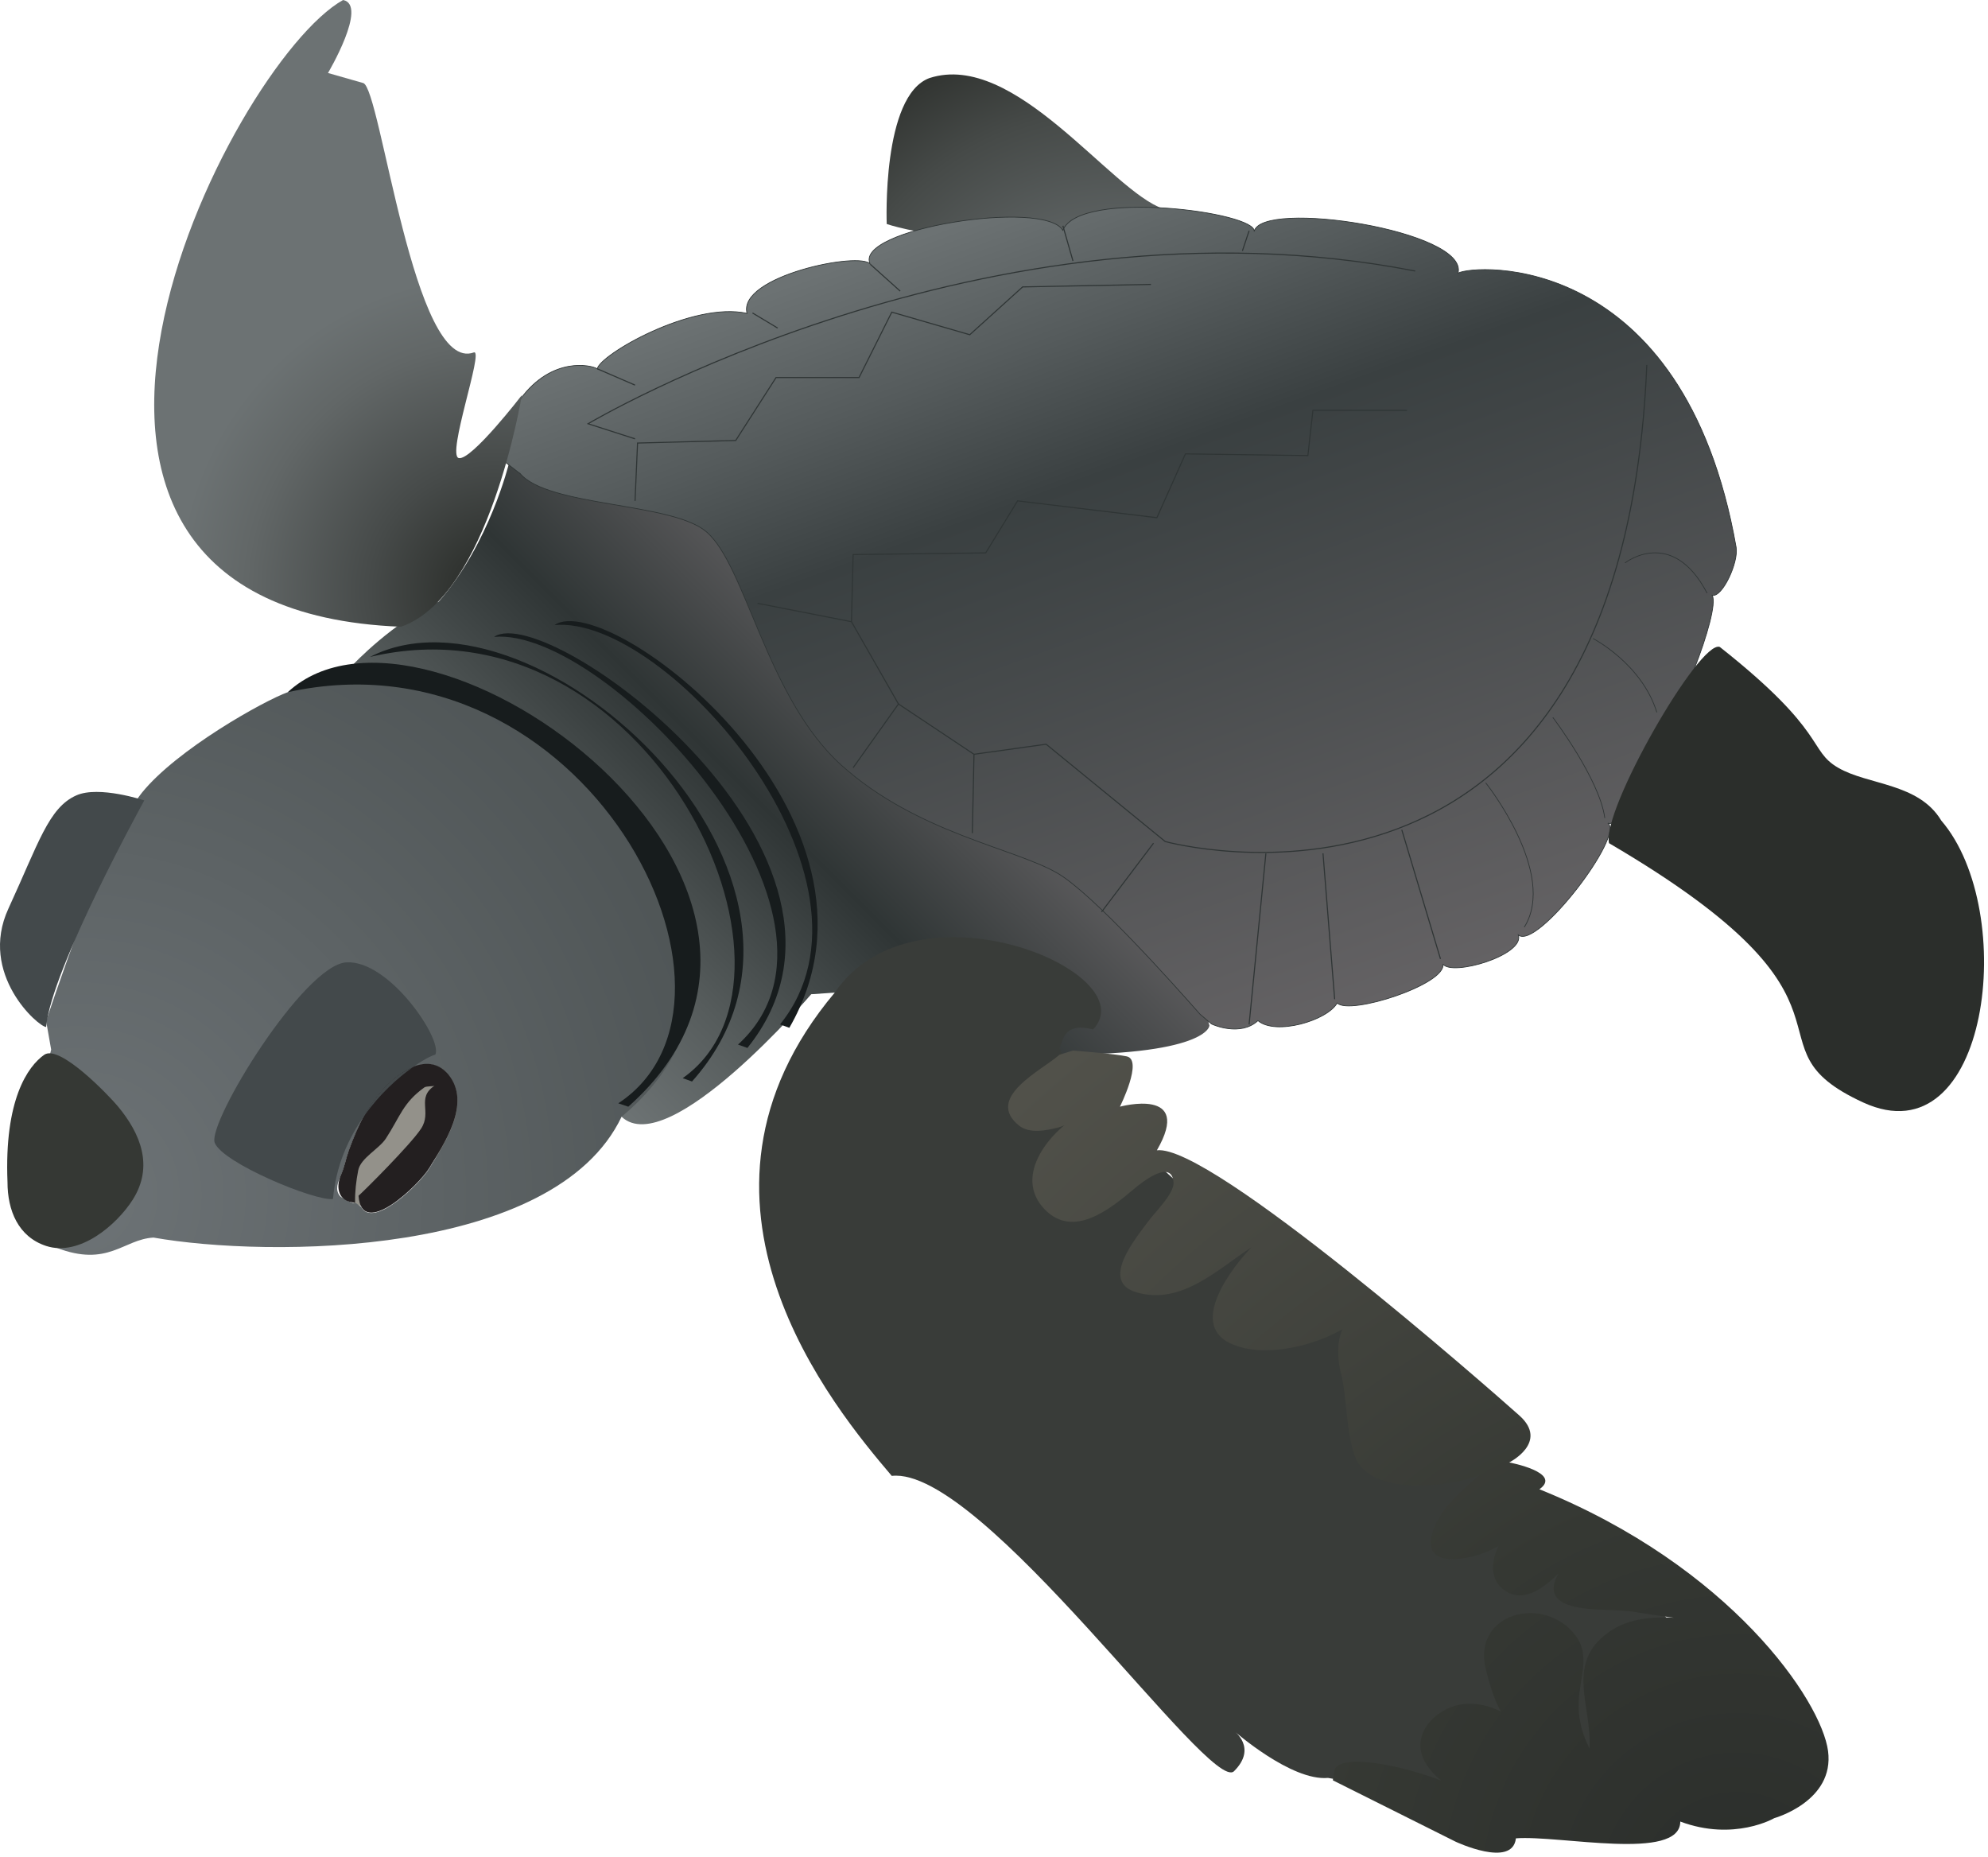
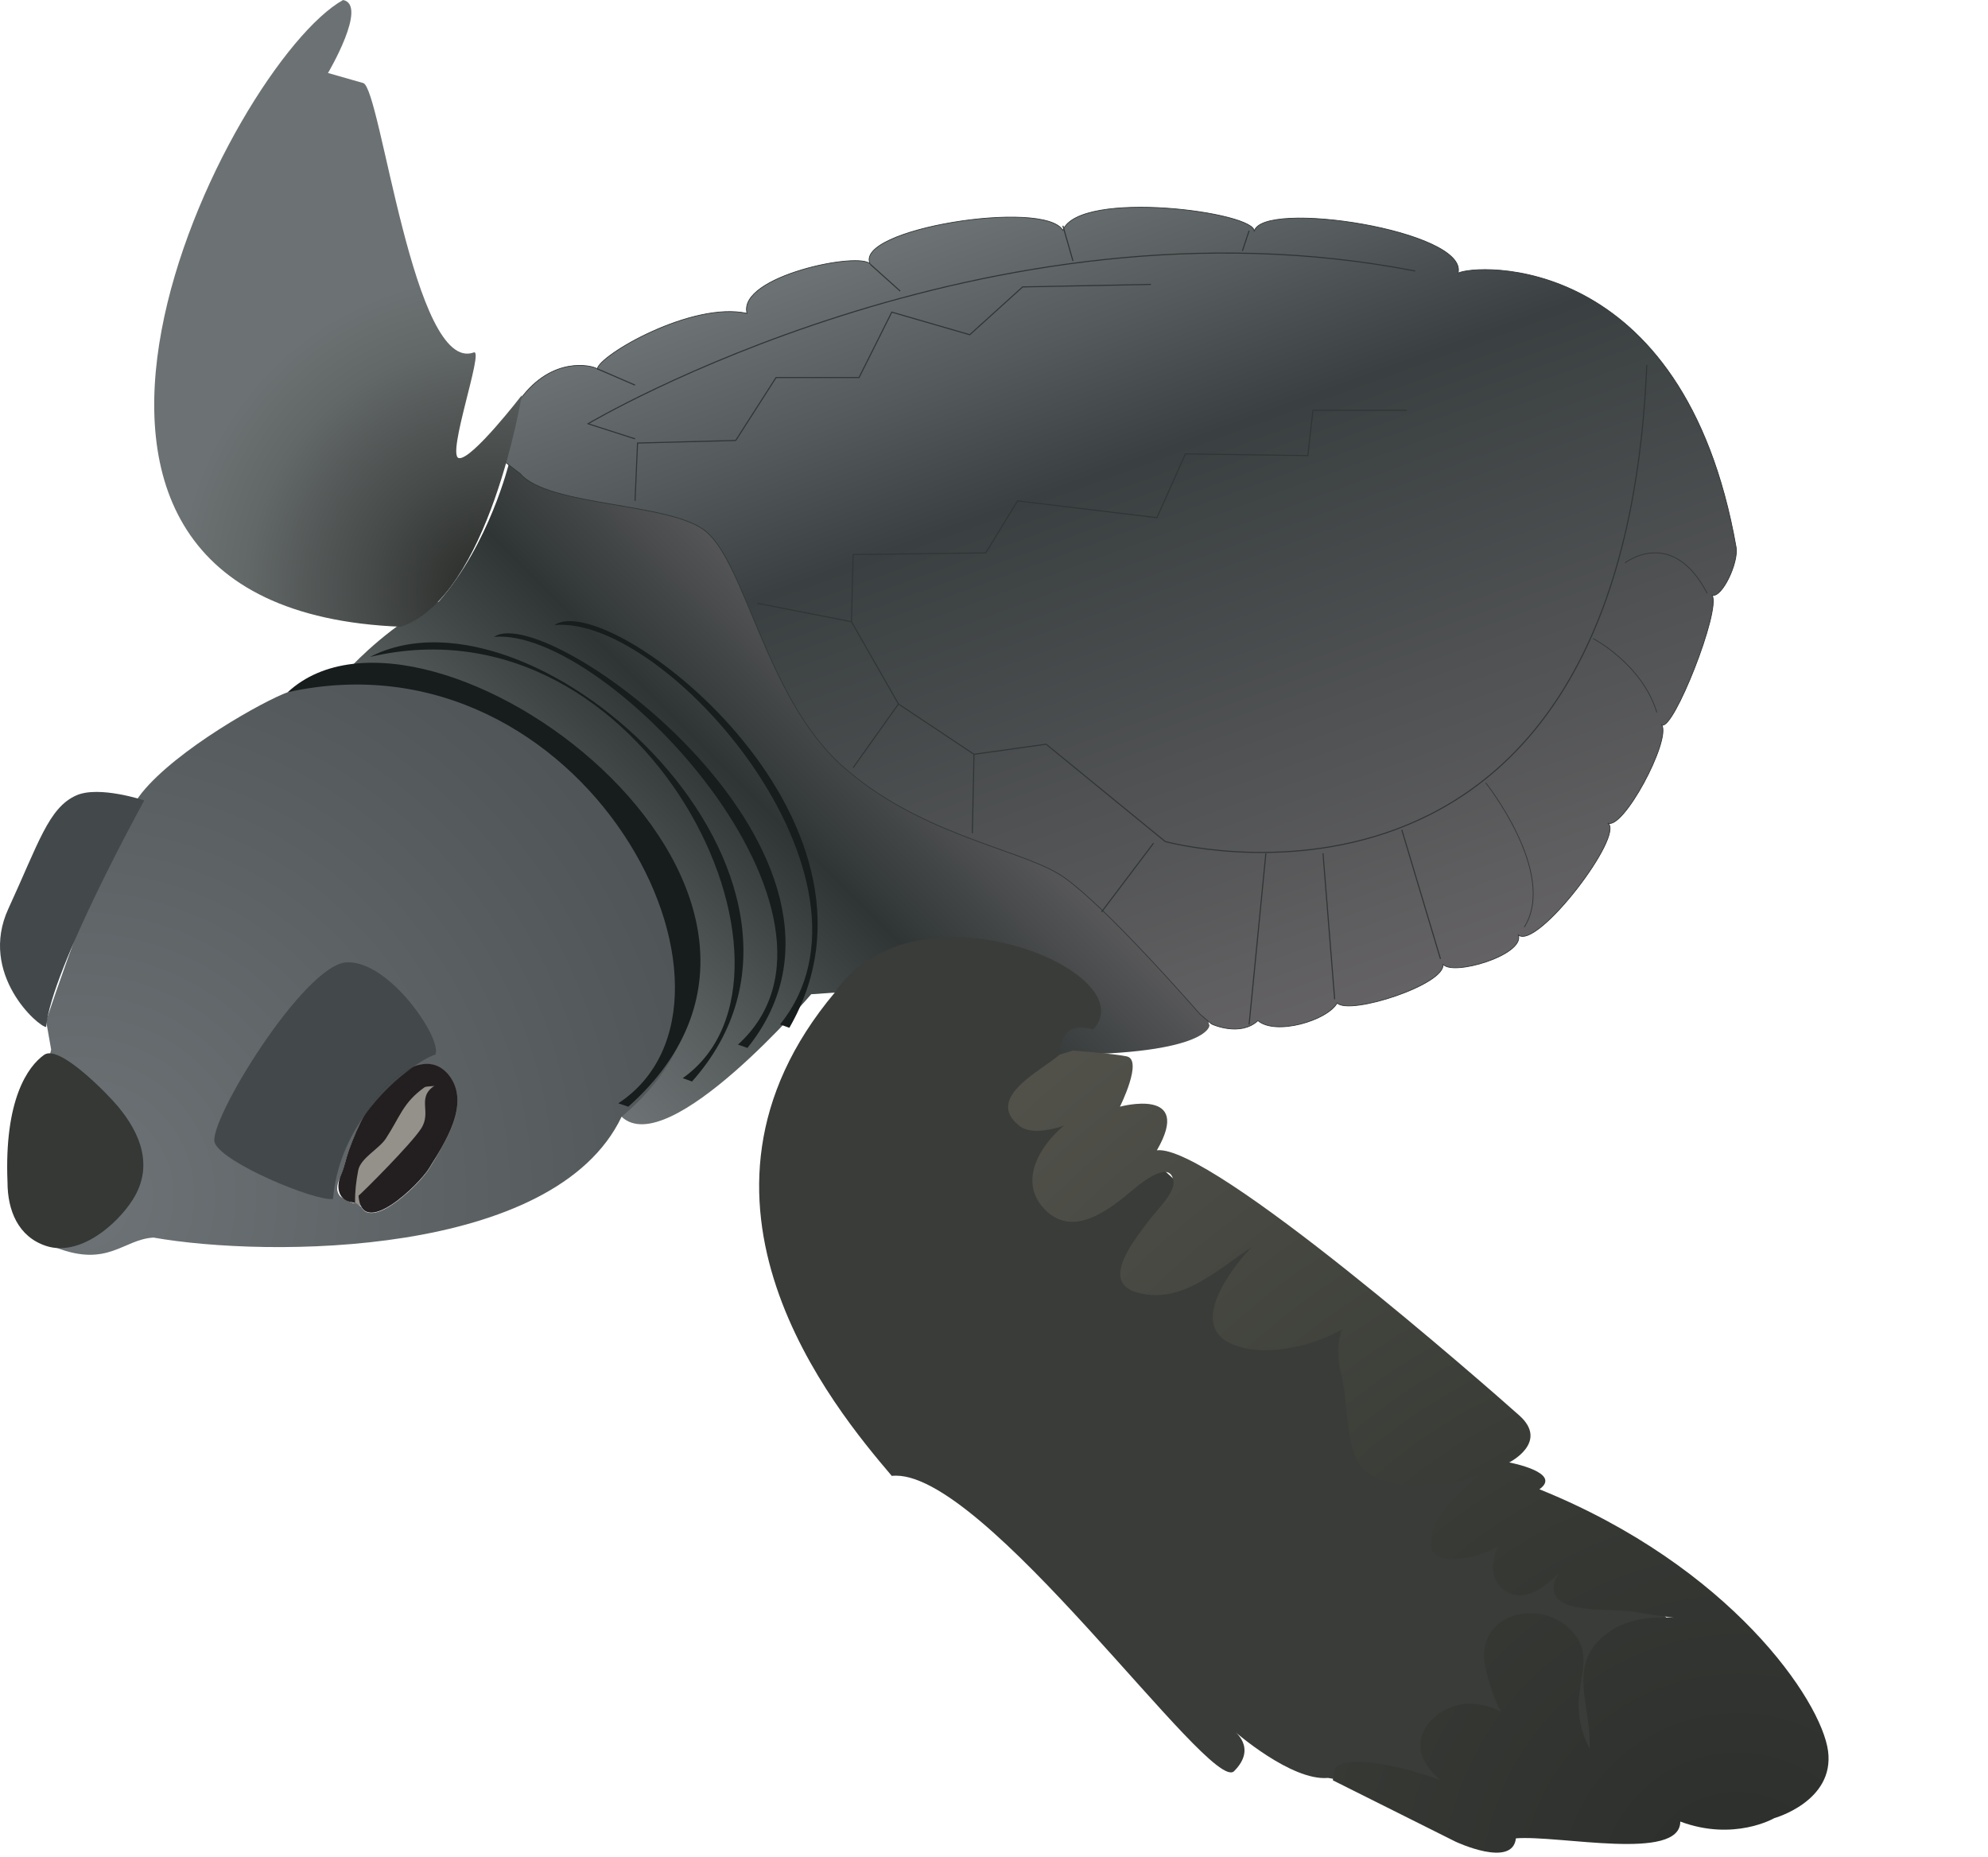
<svg xmlns="http://www.w3.org/2000/svg" xmlns:ns1="https://ian.umces.edu/media-library/" x="0px" y="0px" width="501" height="468" viewBox="0 0 501 468" xml:space="preserve">
  <title>Lepidochelys kempii (Kemp's Ridley Turtle) : hatchling</title>
  <desc>
    <ns1:title>Lepidochelys kempii (Kemp's Ridley Turtle) : hatchling</ns1:title>
    <ns1:descr>Illustration of Lepidochelys kempii (Kemp's Ridley Turtle) hatchling</ns1:descr>
    <ns1:scene>
      <ns1:contains>reptile, hatchling, Lepidochelys, kempii, Kemps, ridley, turtle, Chordata, Vertebrata, Reptilia, Testudines, Cheloniidae, Lepidochelys</ns1:contains>
      <ns1:when>2008-12-22</ns1:when>
    </ns1:scene>
  </desc>
  <defs />
  <linearGradient id="ian_symbols_143b4e73c58c37348d3a363503d164e0" y2="169.07" gradientUnits="userSpaceOnUse" x2="235.27" y1="264.55" x1="139.8">
    <stop stop-color="#6C7273" offset=".011" />
    <stop stop-color="#565C5C" offset=".252" />
    <stop stop-color="#2F3535" offset=".596" />
    <stop stop-color="#646264" offset="1" />
  </linearGradient>
  <path d="m304.66 258.15c.605-.163.624 7.61-37.636 7.61-44.198-2.549-56.662-15.637-56.662-15.637l-5.93.407s-35.928 42.074-47.786 30.867c-11.831-11.208-67.653-113.94-67.653-113.94s10.15-10.792 21.575-15.863c12.798-14.552 17.725-34.952 17.725-34.952 47.94-16.44 170.35 104.39 176.38 141.5z" fill="url(#ian_symbols_143b4e73c58c37348d3a363503d164e0)" />
  <radialGradient id="ian_symbols_17c880cedda6e1245da8a2d1feb9621b" gradientUnits="userSpaceOnUse" cy="104.65" cx="282.45" r="98.524">
    <stop stop-color="#6C7273" offset="0" />
    <stop stop-color="#686D6E" offset=".227" />
    <stop stop-color="#5B6060" offset=".494" />
    <stop stop-color="#464A48" offset=".782" />
    <stop stop-color="#313431" offset="1" />
  </radialGradient>
-   <path d="m293.24 52.649c-13.322-4.456-37.428-39.968-59.003-32.981-12.058 4.438-10.773 36.777-10.773 36.777s29.17 10.151 69.77-3.796z" fill="url(#ian_symbols_17c880cedda6e1245da8a2d1feb9621b)" />
  <linearGradient id="ian_symbols_b06849e338f749b48df69fef636e7268" y2="258.46" gradientUnits="userSpaceOnUse" x2="331.19" y1="48.678" x1="254.84">
    <stop stop-color="#6C7273" offset=".011" />
    <stop stop-color="#555B5C" offset=".171" />
    <stop stop-color="#3A4041" offset=".332" />
    <stop stop-color="#646264" offset="1" />
  </linearGradient>
  <path stroke="#2F3535" stroke-width=".182" d="m131.02 119.26c7.005 8.424 37.799 7.285 46.792 14.57 10.132 8.243 15.212 41.857 34.237 58.994 19.018 17.109 43.756 20.924 54.538 27.26 8.912 5.242 29.086 27.82 35.838 35.485l2.838 2.414c.208.099.325.163.325.163s6.979 3.154 11.434-.958c4.43 3.796 17.436 0 19.957-4.438 3.191 3.164 27.586-4.754 26.654-9.825 2.224 3.164 20.608-2.224 19.026-7.312 4.755 3.814 26.953-25.353 22.515-28.218 3.806 1.907 15.881-20.617 13.64-24.729 2.855 1.573 14.896-28.86 12.681-32.665 2.521.633 6.661-8.234 6.038-12.057-13.224-75.164-66.081-71.35-70.085-69.117 2.757-10.692-49.693-18.719-51.384-10.476.859-4.863-43.972-10.783-48.211-.316-4.654-7.927-53.056-.307-48.527 8.56-2.205-3.372-33.497 2.956-31.065 12.365-13.865-3.064-37.111 10.466-37.735 13.973-1.491-.958-11.416-3.182-19.352 7.583-3.146 4.104-4.411 9.454-4.374 15.537l4.2 3.23z" fill="url(#ian_symbols_b06849e338f749b48df69fef636e7268)" />
  <path d="m113.77 270.92c4.23 3.317 2.062 13.151-4.845 21.972-6.923 8.822-15.943 13.287-20.183 9.979-4.221-3.299-2.052-13.133 4.862-21.954 6.921-8.84 15.951-13.32 20.171-10z" fill="#93918A" />
  <radialGradient id="ian_symbols_ca9076c0c68058144d78307822f560bd" gradientUnits="userSpaceOnUse" cy="301.27" cx="19.234" r="173.19">
    <stop stop-color="#6D7376" offset=".006" />
    <stop stop-color="#4E5455" offset="1" />
  </radialGradient>
  <path d="m72.519 174.42c-5.93 2.124-27.92 14.38-36.787 25.371-8.876 10.991-24.105 57.512-24.105 57.512l1.266 7.186s-11.841 44.822 1.274 49.901c13.088 5.052 16.911-2.124 24.521-2.54 28.751 5.07 101.06 5.07 117.96-30.451 58.35-48.63-38.05-132.36-84.131-106.98zm16.973 128.61c-.036.687-3.462-1.256-3.787-1.618-1.392-1.645-.524-3.561.235-5.278.895-2.016 1.22-4.085 1.961-6.146 2.287-6.272 5.225-12.545 10.187-17.155 3.904-3.643 10.476-7.267 14.859-2.025 6.128 7.349-1.365 17.941-4.764 23.618-2.187 3.67-14.145 15.438-17.182 9.662" fill="url(#ian_symbols_ca9076c0c68058144d78307822f560bd)" />
  <path d="m98.088 272.74c-4.962 4.61-7.899 10.855-10.187 17.155-.741 2.052-1.066 4.112-1.961 6.146-1.419 3.19-.696 6.833 3.543 6.987-.055-2.693.271-5.423.786-8.099.588-3.127 5.278-5.423 6.978-8.044 3.606-5.522 4.258-8.966 9.717-12.889.479-.334 2.25-.217 2.549-.416-4.637 3.073-.615 6.562-3.39 10.81-2.648 4.067-14.823 16.161-15.772 16.92.823 11.244 15.393-2.901 17.833-6.987 3.398-5.676 10.892-16.269 4.764-23.618-4.38-5.24-10.95-1.63-14.852 2.03z" fill="#231F20" />
  <path d="m267 264.07c.858-.858.497-6.824 8.469-4.655 13.54-14.389-44.813-38.901-65.104-9.292-43.981 52.414 0 104.86 14.371 121.78 22.822-2.549 80.334 80.324 86.254 74.413 5.938-5.92 0-10.15 0-10.15s14.389 12.682 23.681 11.841c257.08 44.82-51.57-137.85-67.67-183.94z" fill="#393C39" />
  <radialGradient id="ian_symbols_0e0ee1b39b65b9f405dcd79e856b69b0" gradientUnits="userSpaceOnUse" cy="476.33" cx="437.86" r="275.74">
    <stop stop-color="#2B2E2B" offset="0" />
    <stop stop-color="#353833" offset=".36" />
    <stop stop-color="#51514A" offset=".977" />
    <stop stop-color="#52524B" offset="1" />
  </radialGradient>
  <path d="m335.86 448.59c14.877 7.429 30.947 15.474 30.947 15.474s14.362 6.778 15.221-.832c10.991-.858 41.424 5.902 41.424-4.229 13.539 5.062 23.681-.858 23.681-.858s15.238-4.222 13.558-16.921c-1.69-12.681-24.54-46.503-72.741-65.953 5.91-4.221-7.611-6.761-7.611-6.761s10.142-5.07 2.54-11.841c-7.601-6.77-77.812-68.493-91.333-66.812 9.3-16.062-9.311-10.991-9.311-10.991s5.93-11.841 1.682-12.681c-2.829-.579-9.473-1.139-13.54-1.455l-3.353 1.03c-4.384 3.914-19.08 10.855-10.142 17.923 2.585 2.024 6.852 1.193 9.726.452 2.341-.596 4.718-2.287 6.391-3.805-7.945 4.095-18.014 15.817-9.726 24.413 7.203 7.448 16.459-.045 22.442-5.098 2.232-1.88 9.499-7.62 10.032-1.771.271 2.856-4.799 7.691-6.345 9.852-3.109 4.248-12.4 15.203-2.946 17.932 11.289 3.272 20.372-5.785 28.959-11.397-4.772 4.944-15.799 19.098-5.567 24.142 9.499 4.7 26.591-.262 33.831-7.42-6.987.732-7.104 9.743-5.794 14.841 1.735 6.751 1.184 14.913 3.66 21.33 3.851 9.961 23.826 7.538 31.265 4.574-4.61 3.977-12.066 10.268-12.211 17.02-.1 4.735 5.513 4.374 9.155 3.751 6.138-1.031 13.133-5.469 16.369-10.802-6.67 1.537-14.137 14.146-6.878 19.107 7.745 5.27 16.793-8.315 21.213-12.916-4.69 4.239-15.401 14.371-3.489 17.011 4.863 1.075 10.322.516 15.293 1.329 5.577.895 11.19 1.816 16.821 2.006-8.026-.768-16.92-1.861-23.861 3.19-10.828 7.846-3.986 18.484-4.646 29.177-2.332-4.691-3.154-8.921-2.53-14.127.614-4.936 2.359-9.961-.977-14.345-7.764-10.321-26.004-5.911-22.659 8.352 1.474 6.3 4.817 16.775 12.184 18.24-3.904-5.83-11.298-10.439-18.483-9.22-6.417 1.085-12.799 7.61-9.021 14.443 2.838 5.116 9.364 8.451 14.479 10.747-4.067-5.884-34.672-14.715-37.221-8.804l-.46 2.71z" fill="url(#ian_symbols_0e0ee1b39b65b9f405dcd79e856b69b0)" />
-   <path d="m405.5 212.47c70.4 41.234 32.349 50.742 64.056 65.339 31.716 14.57 39.326-48.193 19.668-71.042-5.712-9.508-18.394-8.885-25.995-13.313-7.637-4.438-2.53-8.876-29.817-30.433-5.08-1.94-29.82 41.19-27.92 49.44z" fill="#2B2E2B" />
  <radialGradient id="ian_symbols_eb6be9309916827459aed24320111807" gradientUnits="userSpaceOnUse" cy="149.05" cx="124.53" r="146.54">
    <stop stop-color="#313431" offset=".073" />
    <stop stop-color="#464A49" offset=".213" />
    <stop stop-color="#626767" offset=".426" />
    <stop stop-color="#6C7273" offset=".545" />
  </radialGradient>
  <path d="m101.05 157.93c-112.91-4.44-43.129-142.08-14.585-157.93 6.336 1.266-3.806 18.394-3.806 18.394s4.438 1.274 8.876 2.531c4.438 1.265 12.69 73.582 27.911 67.87 2.53-.642-6.979 26.004-3.814 26.637 3.172.642 15.871-15.845 15.871-15.845s-8.25 50.745-30.46 58.345z" fill="url(#ian_symbols_eb6be9309916827459aed24320111807)" />
  <path d="m11.626 258.78c1.266-14.588 24.738-57.087 24.738-57.087s-11.425-3.814-17.137-1.265c-6.978 3.091-9.509 12.039-17.11 28.535-7.61 16.51 7.602 29.82 9.509 29.82z" fill="#43494B" />
  <path d="m103.96 268.97c2.739-1.952 4.89-3.037 5.749-3.208 1.916-3.805-11.615-23.889-22.407-23.265-10.773.642-35.087 40.384-33.188 45.455 1.906 5.088 25.361 14.805 29.809 14.172.705-8.333 3.904-15.356 7.854-20.924 1.69-3.064 3.706-5.947 6.309-8.36 1.628-1.53 3.693-3.02 5.873-3.88z" fill="#43494B" />
  <path d="m103.96 268.97c-2.179.868-4.248 2.35-5.875 3.869-2.603 2.413-4.618 5.296-6.309 8.36 3.916-5.54 8.544-9.65 12.184-12.23z" fill="#43494B" />
  <path d="m72.519 174.42c74.82-16.486 123.05 77.378 83.298 103.6l2.522.85c61.74-54.98-50.73-137.02-85.821-104.45z" fill="#171C1D" />
  <path d="m93.234 165.54c69.659-16.441 115.8 80.027 78.815 106.14l2.35.84c45.25-50.74-39.32-128.52-81.166-106.98z" fill="#171C1D" />
  <path d="m124.52 160.48c28.327-2.549 96.829 70.6 61.462 102.74l2.377.841c38.5-47.78-50.31-112.9-63.84-103.58z" fill="#171C1D" />
  <path d="m139.75 157.5c28.317-2.54 86.254 64.264 56.825 100.64l2.35.85c30.46-52.86-45.66-110.78-59.18-101.49z" fill="#171C1D" />
  <path d="m11.192 265.76c3.923-2.612 16.278 10.349 18.43 12.916 5.875 7.014 9.129 15.248 3.832 23.626-4.086 6.408-13.449 14.389-21.819 11.66-7.059-2.314-9.743-8.957-9.743-16.088-.841-20.71 5.08-29.17 9.3-32.12z" fill="#353834" />
  <polyline stroke="#2F3535" stroke-width=".273" points="190.9 152.02 214.58 156.66 215 139.74 248.41 139.32 256.44 126.21 291.55 130.45 298.74 114.37 329.6 114.8 330.87 103.39 354.56 103.39" fill="none" />
  <path stroke="#2F3535" stroke-width=".273" d="m215 193.45l11.424-16.062 19.035 12.681 18.177-2.54 30.008 24.521s115.02 31.707 121.37-120.08" fill="none" />
  <line y2="190.07" x1="245.04" x2="245.46" stroke="#2F3535" y1="209.94" stroke-width=".273" fill="none" />
  <line y2="212.47" x1="277.6" x2="290.7" stroke="#2F3535" y1="229.81" stroke-width=".273" fill="none" />
  <line y2="215.02" x1="314.79" x2="319.02" stroke="#2F3535" y1="258.15" stroke-width=".273" fill="none" />
  <line y2="251.79" x1="333.41" x2="336.35" stroke="#2F3535" y1="215.02" stroke-width=".273" fill="none" />
  <line y2="241.64" x1="353.27" x2="363.02" stroke="#2F3535" y1="209.1" stroke-width=".273" fill="none" />
  <path stroke="#2F3535" stroke-width=".182" d="m374.42 197.26s18.186 22.831 9.717 36.371" fill="none" />
-   <path stroke="#2F3535" stroke-width=".182" d="m391.33 180.77s11.831 15.627 13.097 25.362" fill="none" />
  <path stroke="#2F3535" stroke-width=".182" d="m401.46 160.89s12.283 6.336 16.08 18.61" fill="none" />
  <path stroke="#2F3535" stroke-width=".182" d="m409.51 141.85s11.84-9.292 20.707 7.628" fill="none" />
  <polyline stroke="#2F3535" stroke-width=".273" points="160.04 126.21 160.67 111.64 185.41 110.99 195.57 95.139 216.49 95.139 224.74 78.653 244.39 84.347 257.71 72.299 290.06 71.666" fill="none" />
  <line y2="177.39" x1="214.58" x2="226.42" stroke="#2F3535" y1="156.66" stroke-width=".273" fill="none" />
  <path stroke="#2F3535" stroke-width=".273" d="m160.04 110.58l-11.841-3.805s100.21-59.618 208.46-38.477" fill="none" />
  <line y2="97.046" x1="150.53" x2="160.04" stroke="#2F3535" y1="92.934" stroke-width=".273" fill="none" />
-   <line y2="82.666" x1="189.64" x2="195.98" stroke="#2F3535" y1="78.861" stroke-width=".273" fill="none" />
  <line y2="73.356" x1="219.33" x2="226.86" stroke="#2F3535" y1="66.596" stroke-width=".273" fill="none" />
  <line y2="65.755" x1="267.86" x2="270.4" stroke="#2F3535" y1="56.879" stroke-width=".273" fill="none" />
  <line y2="63.224" x1="314.79" x2="313.1" stroke="#2F3535" y1="58.136" stroke-width=".273" fill="none" />
</svg>